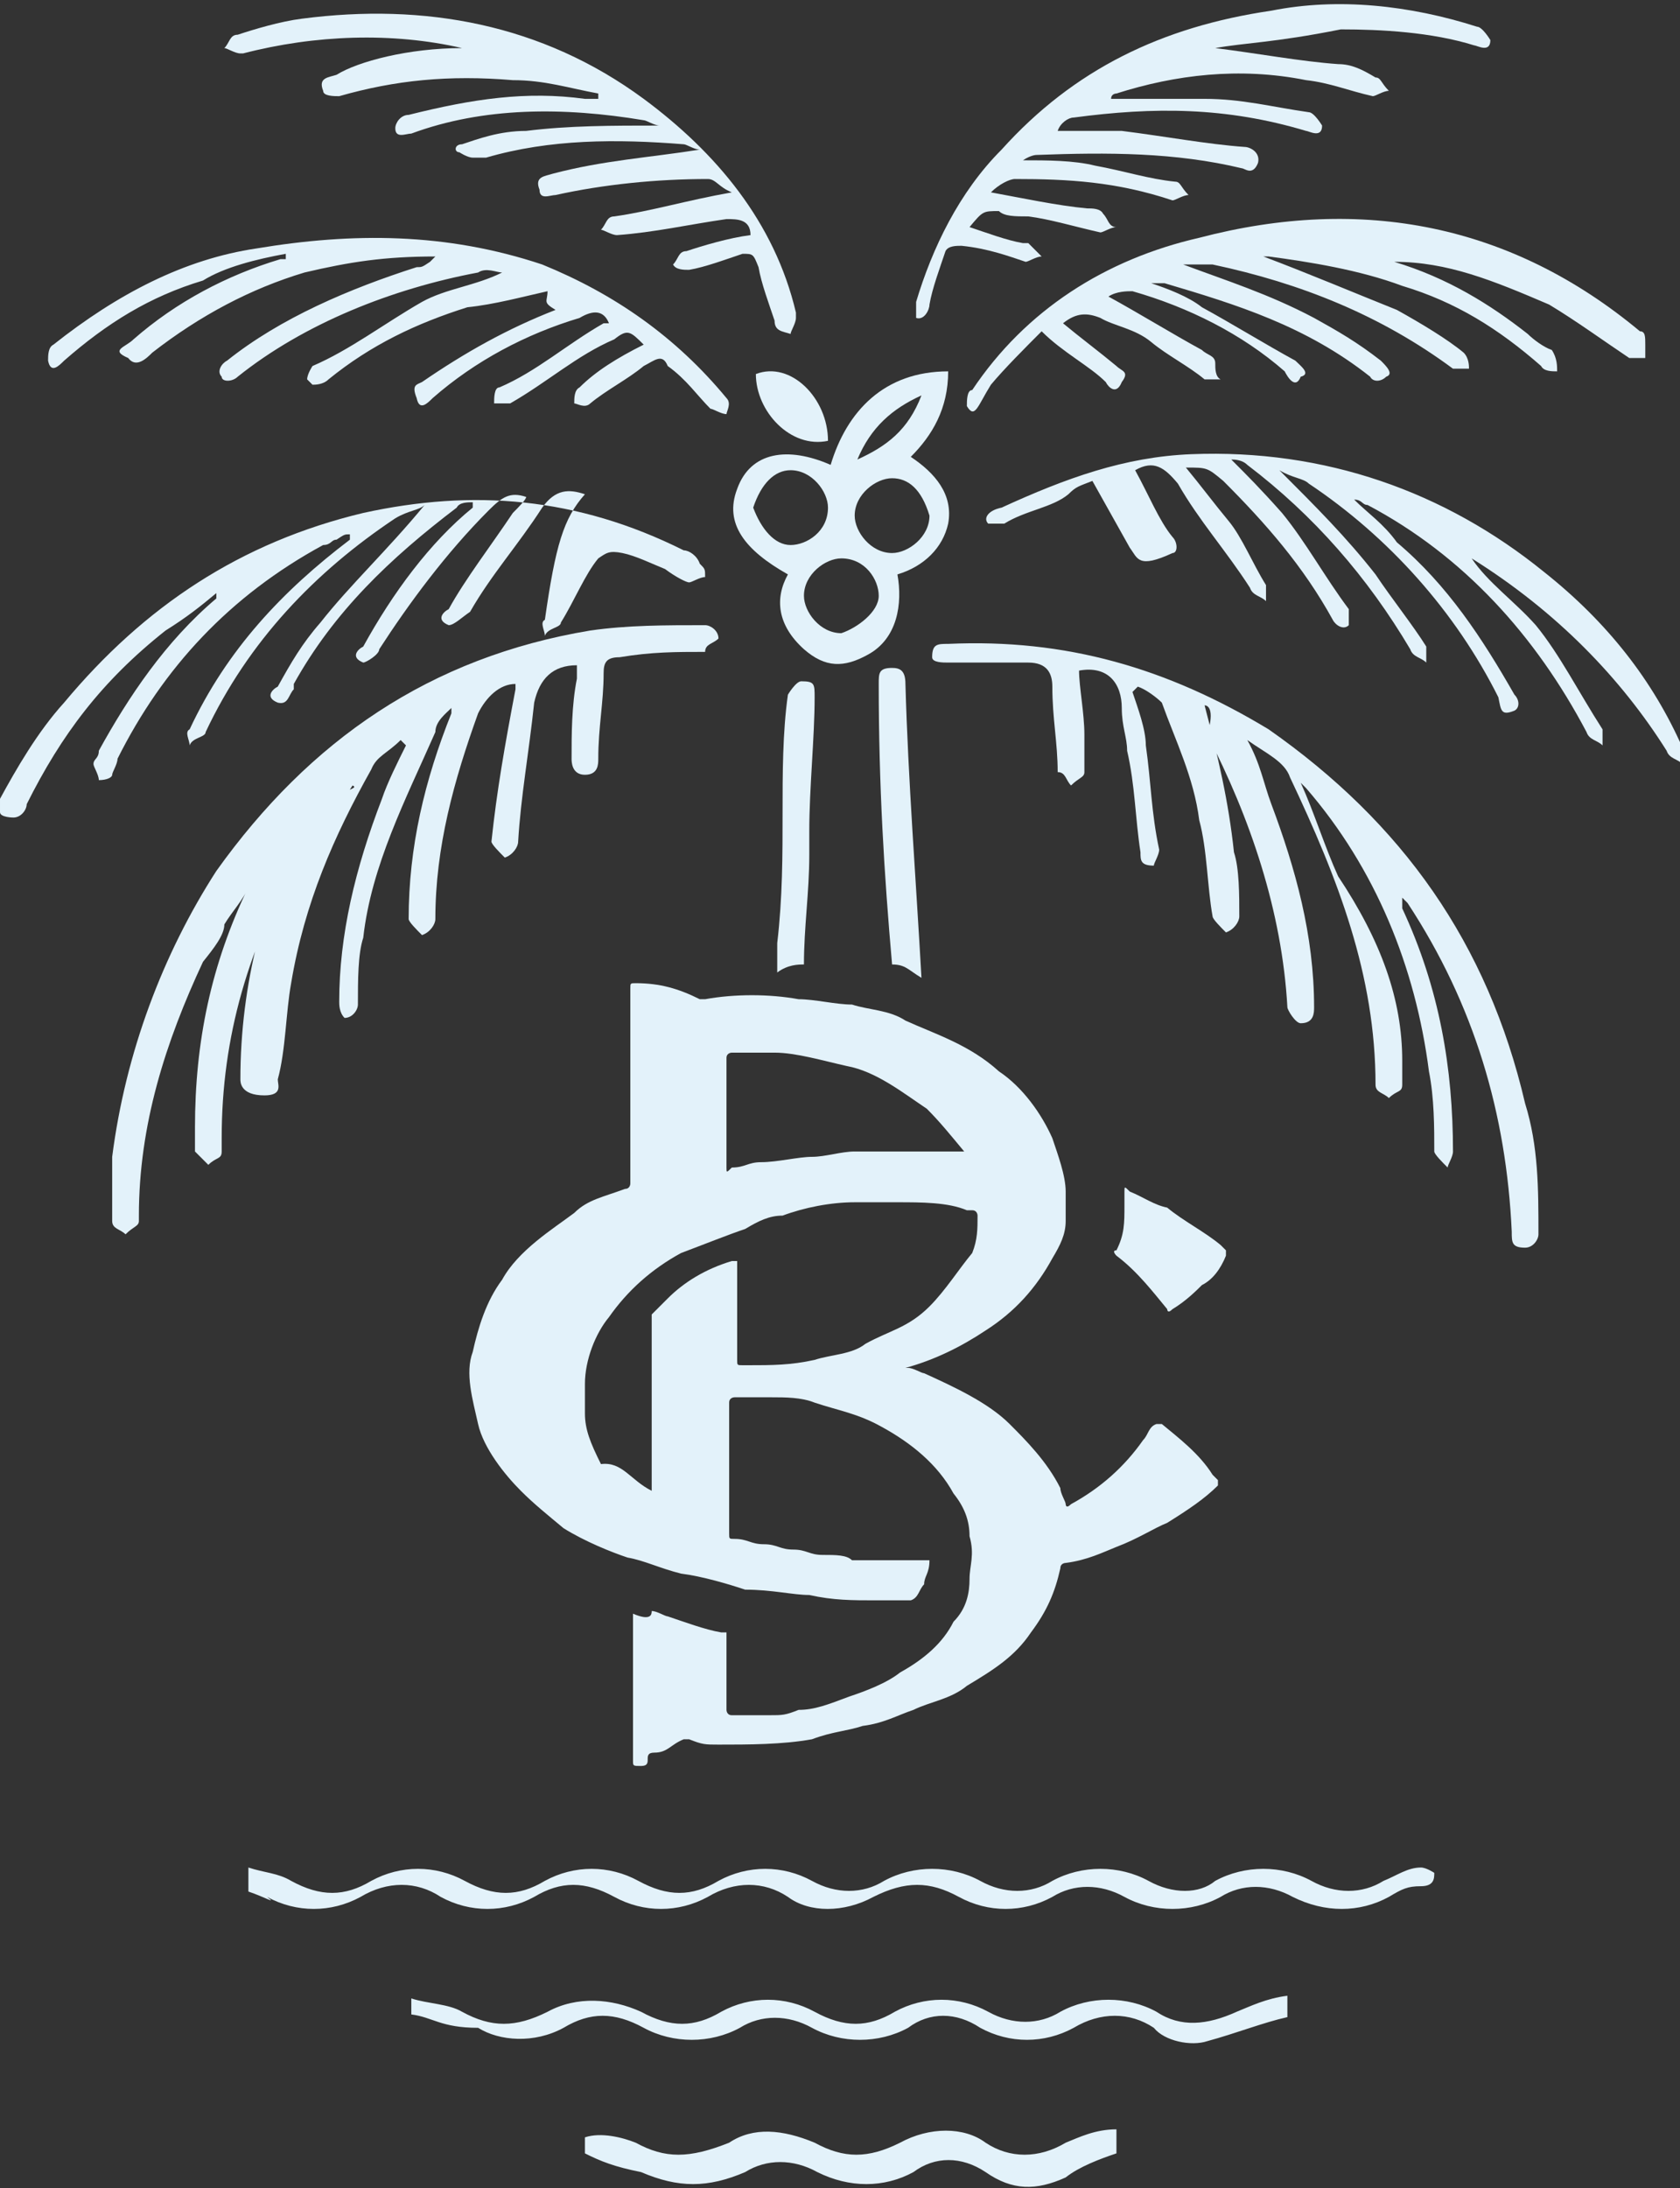
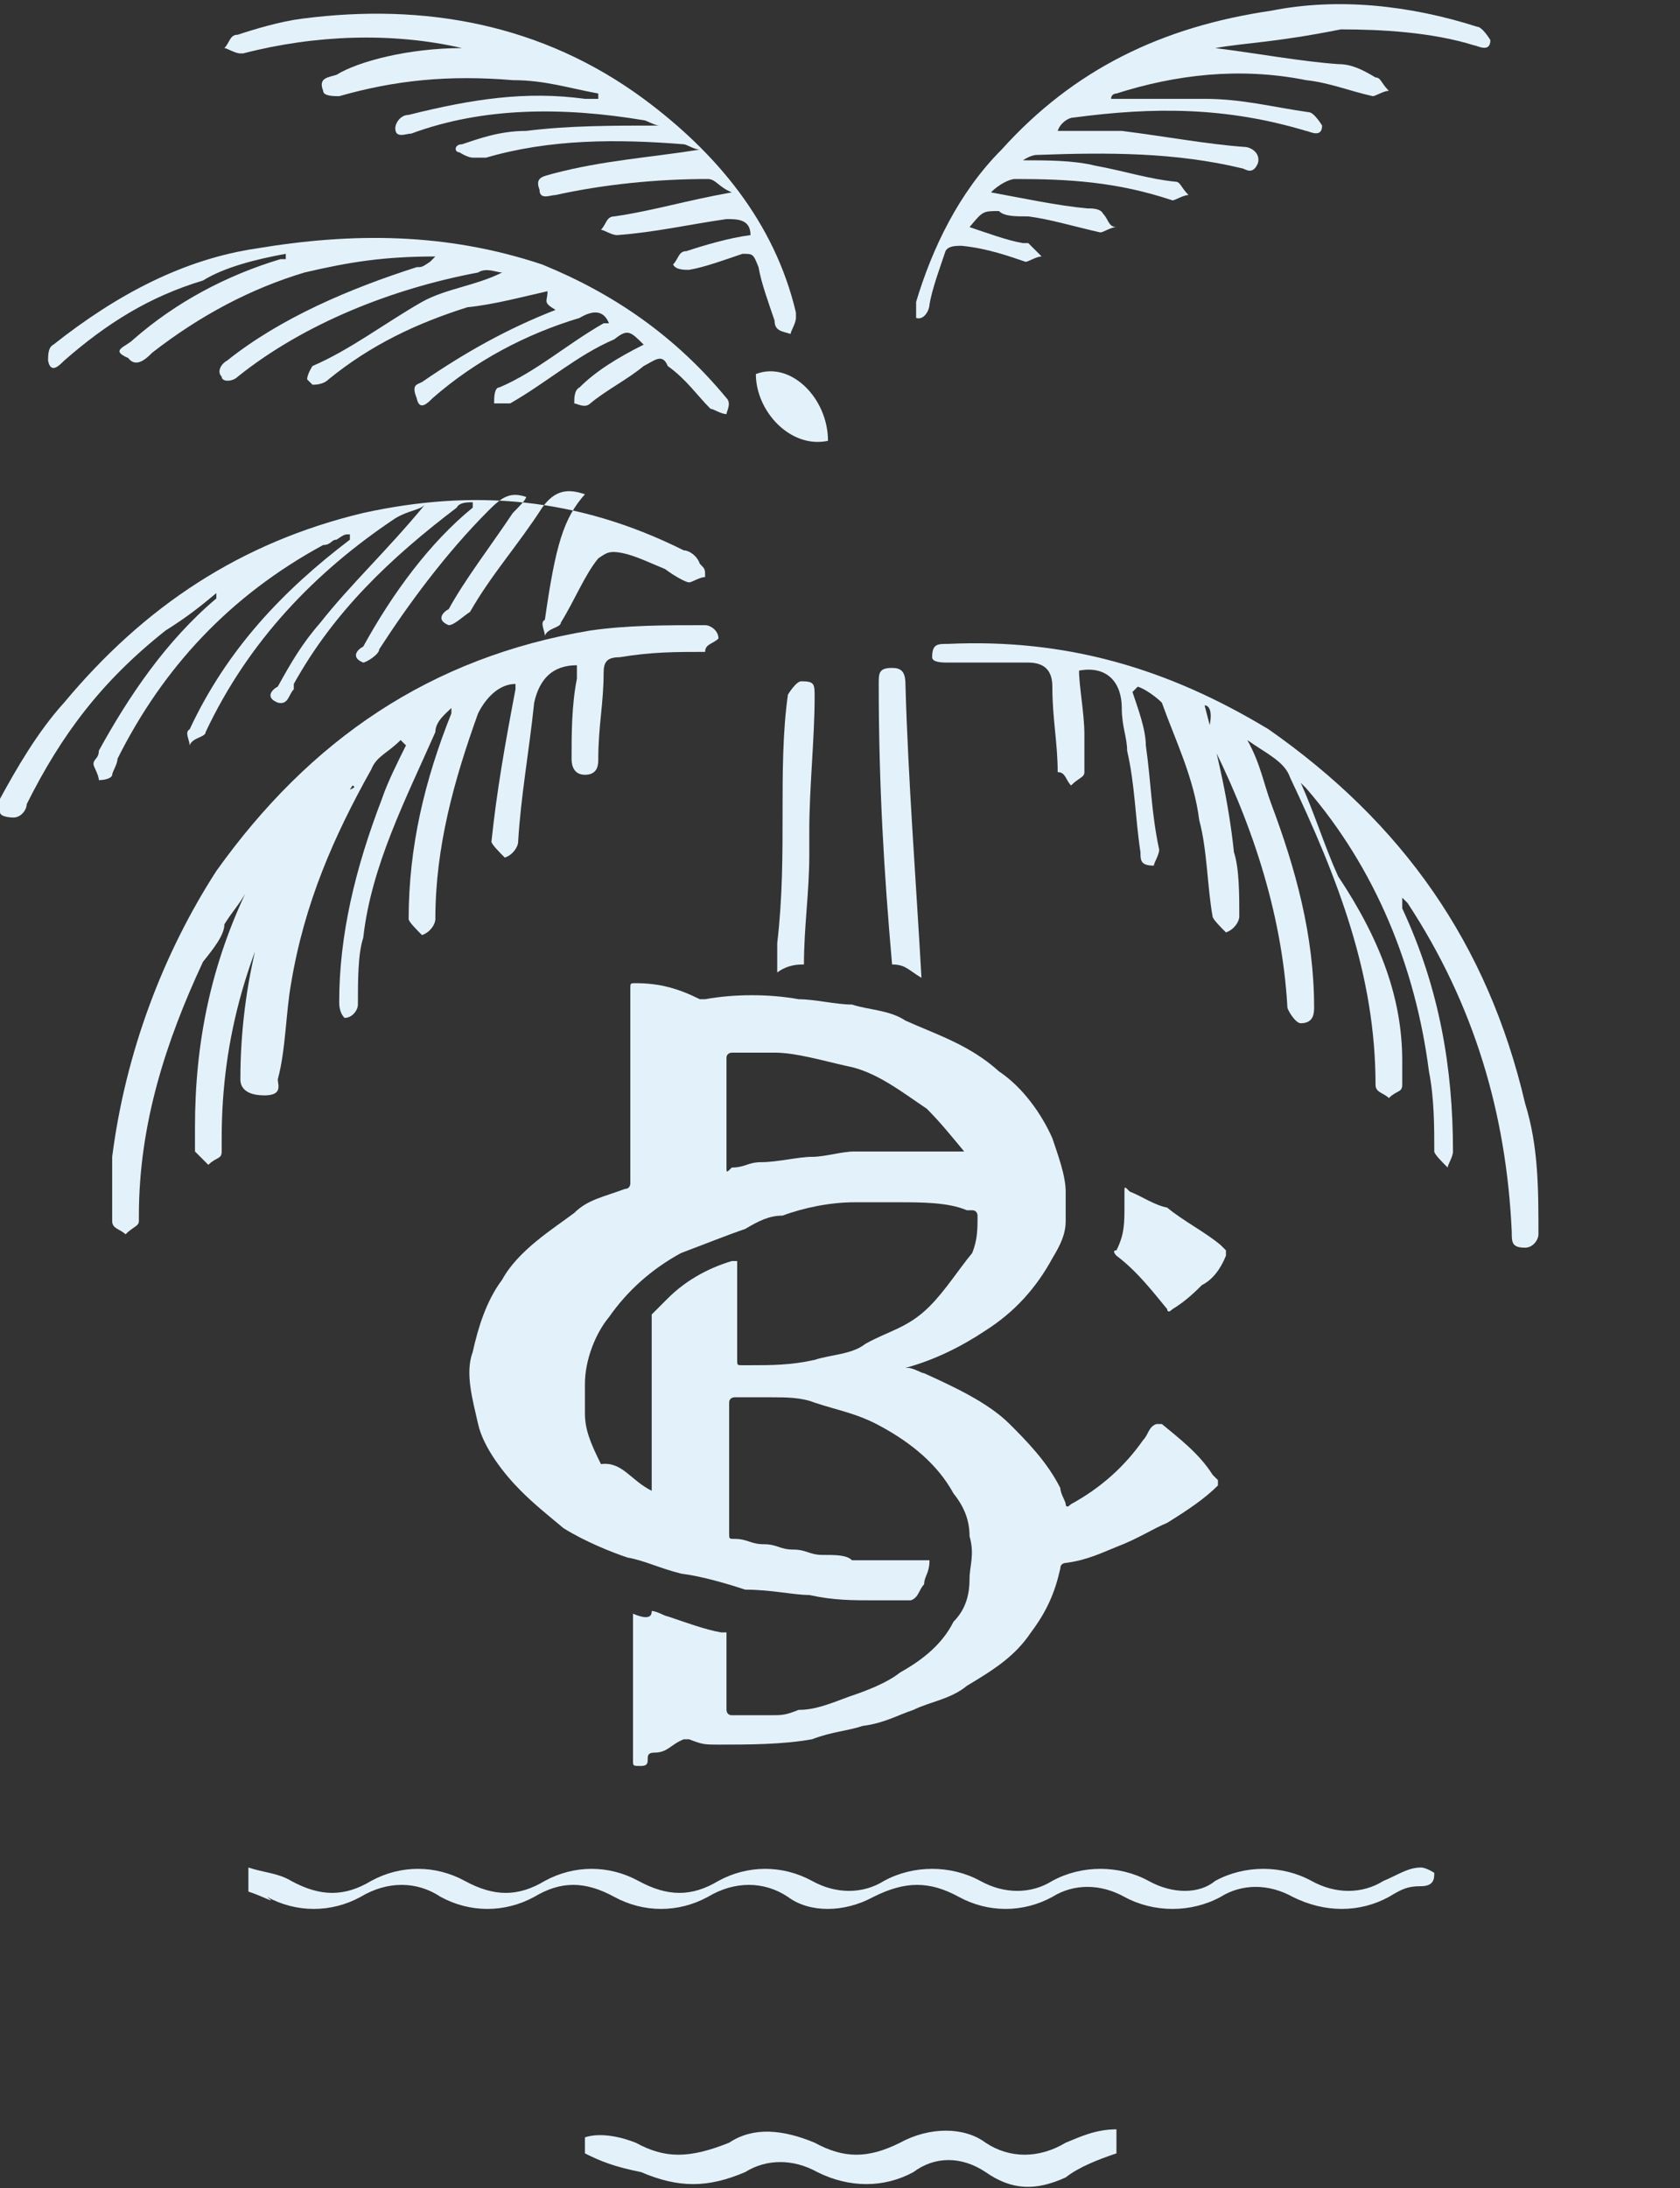
<svg xmlns="http://www.w3.org/2000/svg" id="svg2_copy" x="0px" y="0px" viewBox="0 0 62.9 81.9" style="enable-background:new 0 0 62.9 81.9;" xml:space="preserve">
  <rect x="0" y="0" width="62.9" height="81.9" fill="#333333" stroke="none" />
  <style type="text/css">	.st0{fill:#E3F2FA;}</style>
  <title>SVGLogoWhite</title>
  <g>
    <path class="st0" d="M45.1,26.4c0.5,1.9,0.9,3.6,1.1,5.5c0.2,0.6,0.2,1.6,0.2,2.4c0,0.2-0.2,0.5-0.5,0.6c-0.2-0.2-0.5-0.5-0.5-0.6  c-0.2-1.1-0.2-2.5-0.5-3.6c-0.2-1.6-0.9-3-1.4-4.4c-0.2-0.2-0.6-0.5-0.9-0.6c0,0,0,0-0.2,0.2c0.2,0.6,0.5,1.4,0.5,2  c0.2,1.4,0.2,2.5,0.5,3.9c0,0.2-0.2,0.5-0.2,0.6c-0.5,0-0.5-0.2-0.5-0.5c-0.2-1.3-0.2-2.5-0.5-3.8c0-0.5-0.2-0.9-0.2-1.6  c0-0.9-0.5-1.6-1.6-1.4c0,0.6,0.2,1.6,0.2,2.4c0,0.5,0,0.9,0,1.4c0,0.2-0.2,0.2-0.5,0.5c-0.2-0.2-0.2-0.5-0.5-0.5  c0-1.1-0.2-2-0.2-3.2c0-0.5-0.2-0.9-0.9-0.9c-0.9,0-1.9,0-3,0c-0.2,0-0.6,0-0.6-0.2c0-0.5,0.2-0.5,0.6-0.5c4.4-0.2,8.2,0.9,12,3.2  c5,3.5,8.2,8,9.6,14c0.5,1.6,0.5,3.2,0.5,4.9c0,0.2-0.2,0.5-0.5,0.5c-0.5,0-0.5-0.2-0.5-0.6c-0.2-4.4-1.4-8.5-3.9-12.3  c0,0,0,0-0.2-0.2c0,0.2,0,0.2,0,0.2v0.2c1.4,3,1.9,6,1.9,9.1c0,0.2-0.2,0.5-0.2,0.6c-0.2-0.2-0.5-0.5-0.5-0.6c0-0.9,0-2-0.2-3  c-0.5-3.9-2-7.6-4.6-10.6c0,0,0,0-0.2-0.2c0.5,1.1,0.9,2.4,1.4,3.5c1.6,2.4,2.4,4.6,2.4,6.9c0,0.2,0,0.6,0,0.9s-0.2,0.2-0.5,0.5  c-0.2-0.2-0.5-0.2-0.5-0.5c0-4.1-1.4-7.7-3.2-11.5c-0.2-0.6-0.9-0.9-1.6-1.4c0.5,0.9,0.6,1.6,0.9,2.4c0.9,2.4,1.6,4.9,1.6,7.6  c0,0.2,0,0.6-0.5,0.6c-0.2,0-0.5-0.5-0.5-0.6c-0.2-3.6-1.4-7.1-3-10.2C45.5,26.5,45.2,26.4,45.1,26.4" />
    <path class="st0" d="M13.2,29.4c-0.6,0.9-1.1,1.9-1.9,2.5c-2,3.5-3,6.9-3,10.7c0,0.2,0,0.2,0,0.5c0,0.3-0.2,0.2-0.5,0.5  c-0.2-0.2-0.2-0.2-0.5-0.5c0-0.2,0-0.5,0-0.9c0-3.2,0.6-6.1,2-9c-0.2,0.5-0.6,0.9-0.9,1.4C8.4,35,8,35.5,7.6,36  c-1.4,3-2.4,6.1-2.4,9.5v0.2c0,0.2-0.2,0.2-0.5,0.5c-0.2-0.2-0.5-0.2-0.5-0.5c0-0.6,0-1.6,0-2.4c0.5-3.9,1.9-7.6,3.9-10.7  c3.5-4.9,8-8,14-9c1.4-0.2,2.8-0.2,4.3-0.2c0.2,0,0.5,0.2,0.5,0.5c-0.2,0.2-0.5,0.2-0.5,0.5c-1.1,0-2,0-3.2,0.2  c-0.5,0-0.6,0.2-0.6,0.6c0,1.1-0.2,2-0.2,3.2c0,0.2,0,0.6-0.5,0.6s-0.5-0.5-0.5-0.6c0-0.9,0-2,0.2-3c0-0.2,0-0.2,0-0.5  c-0.9,0-1.4,0.5-1.6,1.4c-0.2,1.9-0.5,3.5-0.6,5.2c0,0.2-0.2,0.5-0.5,0.6c-0.2-0.2-0.5-0.5-0.5-0.6c0.2-1.9,0.5-3.6,0.9-5.7v-0.2  c-0.6,0-1.1,0.5-1.4,1.1c-0.9,2.5-1.6,5-1.6,7.7c0,0.2-0.2,0.5-0.5,0.6c-0.2-0.2-0.5-0.5-0.5-0.6c0-2.7,0.6-5.2,1.6-7.7  c0,0,0,0,0-0.2c-0.2,0.2-0.6,0.5-0.6,0.9c-1.1,2.5-2.4,5-2.7,7.7c-0.2,0.6-0.2,1.6-0.2,2.5c0,0.2-0.2,0.5-0.5,0.5  c-0.2-0.2-0.2-0.5-0.2-0.6c0-2.5,0.6-5,1.6-7.6c0.2-0.6,0.6-1.4,0.9-2l-0.2-0.2c-0.5,0.5-0.9,0.6-1.1,1.1c-1.4,2.5-2.5,5-3,8  c-0.2,1.1-0.2,2.5-0.5,3.6c0,0.2,0.2,0.6-0.5,0.6c-0.9,0-0.9-0.5-0.9-0.6c0-3.6,0.9-6.9,2.5-10.2C13.2,29.5,13.4,29.5,13.2,29.4  C13.4,29.4,13.2,29.4,13.2,29.4" />
-     <path class="st0" d="M55.1,20.9c0.6,0.9,1.6,1.6,2.4,2.5c0.9,1.1,1.6,2.5,2.5,3.9c0,0.2,0,0.5,0,0.6c-0.2-0.2-0.5-0.2-0.6-0.5  c-1.9-3.6-4.6-6.6-8.2-8.5c-0.2,0-0.2-0.2-0.5-0.2c0.5,0.5,1.1,0.9,1.6,1.6c1.9,1.6,3.2,3.6,4.4,5.7c0.2,0.2,0.2,0.5,0,0.6  c-0.5,0.2-0.5,0-0.6-0.5c-1.6-3.2-4.1-6-7.1-8c-0.2-0.2-0.6-0.2-1.1-0.5c1.4,1.4,2.5,2.5,3.6,3.9c0.6,0.9,1.4,1.9,1.9,2.7  c0,0.2,0,0.5,0,0.6c-0.2-0.2-0.5-0.2-0.6-0.5c-1.6-2.7-3.6-5-6.1-6.9c-0.2-0.2-0.5-0.2-0.6-0.2c0.6,0.6,1.1,1.1,1.9,2  c0.9,1.1,1.6,2.4,2.5,3.6c0,0.2,0,0.6,0,0.6c-0.2,0.2-0.5,0-0.6-0.2c-1.1-2-2.5-3.6-4.1-5.2c-0.6-0.5-0.6-0.5-1.4-0.5  c0.5,0.6,1.1,1.4,1.6,2s0.9,1.6,1.4,2.4c0,0.2,0,0.5,0,0.6c-0.2-0.2-0.5-0.2-0.6-0.5c-0.9-1.4-1.9-2.5-2.7-3.9  c-0.5-0.6-0.9-0.9-1.6-0.5c0.5,0.9,0.9,1.9,1.4,2.5c0.2,0.2,0.2,0.6,0,0.6c-1.3,0.6-1.3,0.2-1.6-0.2c-0.5-0.9-0.9-1.6-1.4-2.5  c-0.5,0.2-0.6,0.2-0.9,0.5c-0.6,0.5-1.6,0.6-2.4,1.1c-0.2,0-0.6,0-0.6,0c-0.2-0.2,0-0.5,0.5-0.6c2.4-1.1,4.6-1.9,7.1-2  c5-0.2,9.5,1.4,13.2,4.4c2.4,1.9,4.1,4.1,5.2,6.6c0,0.2,0,0.5,0,0.6c-0.2-0.2-0.5-0.2-0.6-0.5C60.7,25.4,58.3,22.9,55.1,20.9  C55.3,20.9,55.1,20.9,55.1,20.9L55.1,20.9" />
    <path class="st0" d="M21.9,18.5c-0.6-0.2-1.1-0.2-1.6,0.5c-0.9,1.4-1.9,2.5-2.7,3.9c-0.3,0.2-0.6,0.5-0.8,0.5  c-0.5-0.2-0.2-0.5,0-0.6c0.6-1.1,1.6-2.4,2.4-3.6c0.2-0.2,0.5-0.5,0.5-0.6c-0.6-0.2-0.9,0-1.4,0.5c-1.6,1.6-3,3.5-4.1,5.2  c0,0.2-0.5,0.5-0.6,0.5c-0.5-0.2-0.2-0.5,0-0.6c1.1-2,2.5-3.9,4.1-5.2c0,0,0,0,0-0.2c-0.2,0-0.5,0-0.6,0.2  c-2.5,1.9-4.6,3.9-6.1,6.6c0,0,0,0,0,0.2c-0.2,0.2-0.2,0.6-0.6,0.5c-0.5-0.2-0.2-0.5,0-0.6c0.5-0.9,0.9-1.6,1.6-2.4  c1.1-1.4,2.5-2.7,3.9-4.4c-0.2,0.2-0.6,0.2-1.1,0.5c-3,2-5.5,4.6-7.1,8c0,0.2-0.5,0.2-0.6,0.5c0-0.2-0.2-0.5,0-0.6  c1.4-3,3.5-5.2,6-7.1c0,0,0,0,0-0.2c-0.2,0-0.2,0-0.5,0.2c-0.2,0-0.2,0.2-0.5,0.2c-3.5,1.9-6,4.6-7.7,8c0,0.2-0.2,0.5-0.2,0.6  s-0.2,0.2-0.5,0.2c0-0.2-0.2-0.5-0.2-0.6c0-0.2,0.2-0.2,0.2-0.5c1.1-2,2.5-4.1,4.4-5.7c0,0,0,0,0-0.2c-0.6,0.5-1.1,0.9-1.9,1.4  c-2.4,1.9-3.9,3.9-5.2,6.5c0,0.2-0.2,0.5-0.5,0.5c0,0-0.5,0-0.5-0.2c0-0.2,0-0.5,0-0.5c0.6-1.1,1.4-2.5,2.4-3.6  c3-3.6,6.6-6,11.2-7.1c4.1-0.9,8-0.6,12,1.4c0.2,0,0.5,0.2,0.6,0.5c0.2,0.2,0.2,0.2,0.2,0.5c-0.2,0-0.5,0.2-0.6,0.2  s-0.5-0.2-0.9-0.5c-0.5-0.2-1.1-0.5-1.6-0.6s-0.6,0-0.9,0.2c-0.5,0.6-0.9,1.6-1.4,2.4c0,0.2-0.5,0.2-0.6,0.5c0-0.2-0.2-0.5,0-0.6  C20.8,20.4,21.1,19.4,21.9,18.5" />
-     <path class="st0" d="M52.2,9.8c2,0.6,3.6,1.6,5,2.7c0.2,0.2,0.6,0.5,0.9,0.6c0.2,0.3,0.2,0.6,0.2,0.8c-0.2,0-0.5,0-0.6-0.2  c-1.6-1.4-3.2-2.4-5.2-3c-1.6-0.6-3.5-0.9-5-1.1h-0.2c1.6,0.6,3.5,1.4,5,2c0.9,0.5,1.9,1.1,2.5,1.6c0.2,0.2,0.2,0.5,0.2,0.6  c-0.2,0-0.5,0-0.6,0c-2.7-2-5.7-3.2-9-3.9c-0.2,0-0.6,0-1.1,0c1.6,0.6,3.2,1.1,4.9,2c0.9,0.5,1.6,0.9,2.5,1.6  c0.2,0.2,0.5,0.5,0.2,0.6c-0.2,0.2-0.5,0.2-0.6,0c-2.4-1.9-5-2.7-7.7-3.5c-0.2,0-0.2,0-0.5,0c0.6,0.2,1.4,0.5,1.9,0.9  c1.1,0.6,2.4,1.4,3.5,2c0.2,0.2,0.6,0.5,0.2,0.6c-0.2,0.5-0.5,0-0.6-0.2c-1.6-1.4-3.6-2.4-5.7-3c-0.2,0-0.6,0-0.9,0.2  c1.1,0.6,2.4,1.4,3.5,2c0.2,0.2,0.5,0.2,0.5,0.5c0,0.2,0,0.5,0.2,0.6c-0.2,0-0.5,0-0.6,0c-0.6-0.5-1.4-0.9-2-1.4  c-0.6-0.5-1.4-0.6-1.9-0.9c-0.5-0.2-0.9-0.2-1.4,0.2c0.6,0.5,1.4,1.1,2,1.6c0.2,0.2,0.5,0.2,0.2,0.6c-0.2,0.5-0.5,0.2-0.6,0  c-0.6-0.6-1.6-1.1-2.4-1.9c-0.6,0.6-1.4,1.4-1.9,2c-0.5,0.8-0.6,1.3-0.9,0.8c0-0.2,0-0.6,0.2-0.6c2-3,5-4.9,8.5-5.7  c6.1-1.6,11.7-0.5,16.5,3.5c0.2,0,0.2,0.2,0.2,0.5c0,0.2,0,0.5,0,0.5c-0.2,0-0.5,0-0.6,0c-0.9-0.6-2-1.4-3-2  C55.9,10.5,54.2,9.8,52.2,9.8C52.6,9.8,52.6,9.8,52.2,9.8" />
    <path class="st0" d="M20.5,10.9c-0.9,0.2-2,0.5-3,0.6c-1.9,0.6-3.6,1.4-5.2,2.7c-0.2,0.2-0.5,0.2-0.6,0.2l-0.2-0.2  c0-0.2,0.2-0.5,0.2-0.5c1.4-0.6,2.7-1.6,4.1-2.4c0.9-0.5,2-0.6,3-1.1c-0.2,0-0.6-0.2-0.9,0c-3.2,0.6-6.5,1.9-9,3.9  c-0.2,0.2-0.6,0.2-0.6,0c-0.2-0.2,0-0.5,0.2-0.6c2-1.6,4.6-2.7,7.1-3.5c0.2,0,0.2,0,0.5-0.2c0,0,0,0,0.2-0.2  c-1.9,0-3.2,0.2-4.9,0.6c-2,0.6-3.9,1.6-5.7,3c-0.2,0.2-0.6,0.6-0.9,0.2C4.1,13.1,4.7,13,5,12.7c1.6-1.4,3.5-2.4,5.5-3h0.2  c0,0,0,0,0-0.2C9.6,9.7,8.4,10,7.6,10.5c-2,0.6-3.6,1.6-5.2,3c-0.2,0.2-0.5,0.5-0.6,0c0-0.2,0-0.5,0.2-0.6c2.4-1.9,4.9-3.2,7.6-3.6  c3.6-0.6,7.1-0.6,10.7,0.6c2.7,1.1,5,2.7,6.9,5c0.2,0.2,0,0.5,0,0.6c-0.2,0-0.5-0.2-0.6-0.2c-0.5-0.5-0.9-1.1-1.6-1.6  c-0.2-0.5-0.5-0.2-0.9,0c-0.6,0.5-1.4,0.9-2,1.4c-0.2,0.2-0.5,0-0.6,0c0-0.2,0-0.5,0.2-0.6c0.6-0.6,1.4-1.1,2.4-1.6  c-0.5-0.5-0.6-0.6-1.1-0.2c-1.4,0.6-2.5,1.6-3.9,2.4c-0.2,0-0.5,0-0.6,0c0-0.2,0-0.6,0.2-0.6c1.4-0.6,2.5-1.6,3.9-2.4  c0,0,0,0,0.2,0c-0.2-0.5-0.6-0.5-1.1-0.2c-2,0.6-3.9,1.6-5.5,3c-0.2,0.2-0.5,0.5-0.6,0c-0.2-0.5,0-0.5,0.2-0.6c1.6-1.1,3.2-2,5-2.7  C20.3,11.3,20.5,11.3,20.5,10.9L20.5,10.9" />
    <path class="st0" d="M30.1,36.1c0-1.4,0.2-2.7,0.2-4.1v-0.9c0-1.6,0.2-3.5,0.2-5c0-0.5,0-0.6-0.5-0.6c-0.2,0-0.5,0.5-0.5,0.5  c-0.2,1.4-0.2,3-0.2,4.4c0,1.6,0,3.2-0.2,4.9c0,0.5,0,0.6,0,1.1C29.5,36.1,29.9,36.1,30.1,36.1" />
    <path class="st0" d="M17.3,1.8C14.7,1.2,11.8,1.3,9.1,2H9C8.8,2,8.5,1.8,8.4,1.8c0.2-0.2,0.2-0.5,0.5-0.5c0.6-0.2,1.6-0.5,2.4-0.6  c4.6-0.6,9,0.2,12.8,3c2.7,2,4.9,4.6,5.7,8v0.2c0,0.2-0.2,0.5-0.2,0.6C29.3,12.4,29,12.4,29,12c-0.2-0.6-0.5-1.4-0.6-2  c-0.2-0.5-0.2-0.5-0.6-0.5c-0.6,0.2-1.4,0.5-2,0.6c-0.2,0-0.5,0-0.6-0.2c0.2-0.2,0.2-0.5,0.5-0.5c0.6-0.2,1.6-0.5,2.4-0.6  c0-0.6-0.5-0.6-0.9-0.6c-1.4,0.2-2.7,0.5-4.1,0.6c-0.2,0-0.5-0.2-0.6-0.2c0.2-0.2,0.2-0.5,0.5-0.5c1.4-0.2,2.7-0.6,4.4-0.9  c-0.5-0.2-0.6-0.5-0.9-0.5c-1.9,0-3.9,0.2-5.7,0.6c-0.2,0-0.6,0.2-0.6-0.2c-0.2-0.5,0.2-0.5,0.5-0.6c1.9-0.5,3.6-0.6,5.5-0.9  c-0.2,0-0.5-0.2-0.6-0.2c-2.5-0.2-5-0.2-7.4,0.5c-0.2,0-0.2,0-0.5,0c-0.2,0-0.5-0.2-0.5-0.2C17,5.7,17,5.4,17.3,5.4  c0.6-0.2,1.4-0.5,2.4-0.5c1.6-0.2,3.2-0.2,5-0.2c-0.2,0-0.5-0.2-0.6-0.2c-3-0.5-6-0.5-8.7,0.5c-0.2,0-0.6,0.2-0.6-0.2  c0-0.2,0.2-0.5,0.5-0.5c2.4-0.6,4.4-0.9,6.6-0.6c0.2,0,0.2,0,0.5,0c0,0,0,0,0-0.2c-1.1-0.2-2-0.5-3.2-0.5c-2.4-0.2-4.4,0-6.5,0.6  c-0.2,0-0.6,0-0.6-0.2c-0.2-0.5,0.2-0.5,0.5-0.6C13.4,2.3,15.3,1.8,17.3,1.8" />
    <path class="st0" d="M45.5,1.8c1.6,0.2,3.2,0.5,4.6,0.6c0.5,0,0.9,0.2,1.4,0.5c0.2,0,0.2,0.2,0.5,0.5c-0.2,0-0.5,0.2-0.6,0.2  c-0.9-0.2-1.6-0.5-2.5-0.6c-2.5-0.5-4.9-0.2-7.1,0.5c0,0-0.2,0-0.2,0.2c1.1,0,2.4,0,3.5,0C46.5,3.7,47.6,4,49,4.2  c0.2,0,0.5,0.5,0.5,0.5c0,0.5-0.5,0.2-0.6,0.2c-3-0.9-5.7-0.9-8.7-0.5c-0.2,0-0.5,0.2-0.6,0.5c0.6,0,1.6,0,2.4,0  c1.6,0.2,3.2,0.5,4.6,0.6c0.2,0,0.6,0.2,0.5,0.6c-0.2,0.5-0.5,0.2-0.6,0.2c-2.5-0.6-5-0.6-7.7-0.5c0,0-0.2,0-0.5,0.2  c0.9,0,1.9,0,2.7,0.2c1.1,0.2,2,0.5,3,0.6c0.2,0,0.2,0.2,0.5,0.5c-0.2,0-0.5,0.2-0.6,0.2C41.8,6.8,40,6.7,38,6.7  c-0.2,0-0.6,0.2-0.9,0.5c1.1,0.2,2.5,0.5,3.6,0.6c0.2,0,0.5,0,0.6,0.2c0.2,0.2,0.2,0.5,0.5,0.5c-0.2,0-0.5,0.2-0.6,0.2  c-0.9-0.2-1.9-0.5-2.7-0.6c-0.5,0-0.9,0-1.1-0.2c-0.6,0-0.6,0-1.1,0.6c0.6,0.2,1.4,0.5,2,0.6h0.2c0.2,0.2,0.2,0.2,0.5,0.5  c-0.2,0-0.5,0.2-0.6,0.2c-0.6-0.2-1.4-0.5-2.4-0.6c-0.2,0-0.5,0-0.6,0.2c-0.2,0.6-0.5,1.4-0.6,2c0,0.2-0.2,0.6-0.5,0.5  c0,0,0-0.5,0-0.6c0.6-2,1.6-4.1,3.2-5.7c2.7-3,6-4.6,10.1-5.2c2.5-0.5,5.2-0.2,7.7,0.6c0.2,0,0.5,0.5,0.5,0.5  c0,0.5-0.5,0.2-0.6,0.2c-1.6-0.5-3.5-0.6-5-0.6C47.7,1.6,46.6,1.6,45.5,1.8" />
    <path class="st0" d="M33.4,36.1c0.5,0,0.6,0.2,1.1,0.5c-0.2-3.6-0.5-7.4-0.6-11c0-0.5-0.2-0.6-0.5-0.6c-0.5,0-0.5,0.2-0.5,0.6  C32.9,29.4,33.1,32.7,33.4,36.1" />
    <path class="st0" d="M9.3,70.8v-0.9c0.6,0.2,1.1,0.2,1.6,0.5c1.1,0.6,2,0.6,3,0c1.1-0.6,2.4-0.6,3.5,0s2,0.6,3,0  c1.1-0.6,2.4-0.6,3.5,0s2,0.6,3,0c1.1-0.6,2.4-0.6,3.5,0c0.9,0.5,1.9,0.5,2.7,0c1.1-0.6,2.5-0.6,3.6,0c0.9,0.5,1.9,0.5,2.7,0  c1.1-0.6,2.5-0.6,3.6,0c0.9,0.5,1.9,0.5,2.5,0c1.1-0.6,2.5-0.6,3.6,0c0.9,0.5,1.9,0.5,2.7,0c0.5-0.2,0.9-0.5,1.4-0.5  c0.2,0,0.5,0.2,0.5,0.2c0,0.2,0,0.5-0.5,0.5S52.5,70.7,52,71c-1.1,0.6-2.4,0.6-3.6,0c-0.9-0.5-1.9-0.5-2.7,0  c-1.1,0.6-2.5,0.6-3.6,0c-0.9-0.5-1.9-0.5-2.7,0c-1.1,0.6-2.4,0.6-3.5,0c-1.1-0.6-2-0.6-3.2,0c-1.1,0.6-2.4,0.6-3.2,0  c-0.9-0.6-2-0.6-3,0c-1.1,0.6-2.4,0.6-3.5,0c-1.1-0.6-2-0.6-3,0c-1.1,0.6-2.4,0.6-3.5,0c-0.9-0.6-2-0.6-3,0c-1.1,0.6-2.4,0.6-3.5,0  C10.4,71.3,9.9,71,9.3,70.8" />
-     <path class="st0" d="M29.5,21.5c-1.6-0.9-2.4-1.9-1.9-3.2c0.5-1.4,1.9-1.6,3.5-0.9c0.6-2,2-3.5,4.4-3.5c0,1.4-0.6,2.4-1.4,3.2  c0.9,0.6,1.6,1.4,1.4,2.5c-0.2,0.9-0.9,1.6-1.9,1.9c0.2,1.1,0,2.4-1.1,3c-0.9,0.5-1.6,0.5-2.4-0.2C29.1,23.4,29,22.4,29.5,21.5   M33.4,17.9c-0.6,0-1.4,0.6-1.4,1.4c0,0.6,0.6,1.4,1.4,1.4c0.6,0,1.4-0.6,1.4-1.4C34.5,18.3,34,17.9,33.4,17.9 M29.6,20.4  c0.6,0,1.4-0.5,1.4-1.4c0-0.6-0.6-1.4-1.4-1.4c-0.6,0-1.1,0.5-1.4,1.4C28.5,19.8,29,20.4,29.6,20.4 M32.9,22.3  c0-0.6-0.5-1.4-1.4-1.4c-0.6,0-1.4,0.6-1.4,1.4c0,0.6,0.6,1.4,1.4,1.4C32.1,23.5,32.9,22.9,32.9,22.3 M32.1,17.2  c1.1-0.5,1.9-1.1,2.4-2.4C33.4,15.3,32.6,16,32.1,17.2" />
-     <path class="st0" d="M15.4,75.4v-0.6c0.6,0.2,1.4,0.2,1.9,0.5c1.1,0.6,2,0.6,3.2,0c1.1-0.6,2.4-0.5,3.5,0c1.1,0.6,2,0.6,3,0  c1.1-0.6,2.4-0.6,3.5,0c1.1,0.6,2,0.6,3,0c1.1-0.6,2.4-0.6,3.5,0c0.9,0.5,1.9,0.5,2.7,0c1.1-0.6,2.5-0.6,3.6,0c0.9,0.6,1.9,0.5,3,0  c0.5-0.2,1.1-0.5,1.9-0.6v0.8c-0.9,0.2-1.9,0.6-3,0.9c-0.6,0.2-1.6,0-2-0.5c-0.9-0.6-2-0.6-3,0c-1.1,0.6-2.4,0.6-3.5,0  c-0.9-0.6-1.9-0.6-2.7,0c-1.1,0.6-2.5,0.6-3.6,0c-0.9-0.5-1.9-0.5-2.7,0c-1.1,0.6-2.5,0.6-3.6,0s-2-0.6-3,0c-1.1,0.6-2.4,0.5-3.2,0  C16.5,75.9,16.2,75.5,15.4,75.4" />
    <path class="st0" d="M21.9,80.6c0-0.2,0-0.5,0-0.6c0.6-0.2,1.4,0,1.9,0.2c1.1,0.6,2,0.6,3.5,0c0.9-0.6,2-0.5,3.2,0  c1.1,0.6,2,0.6,3.2,0c1.1-0.6,2.4-0.6,3.2,0c0.9,0.6,2,0.6,3,0c0.5-0.2,1.1-0.5,1.9-0.5v0.9c-0.6,0.2-1.4,0.5-1.9,0.9  c-1.1,0.5-2,0.5-3-0.2c-0.9-0.6-1.9-0.6-2.7,0c-1.1,0.6-2.4,0.6-3.6,0c-0.9-0.5-1.9-0.5-2.7,0c-1.4,0.6-2.5,0.6-3.9,0  C23,81.1,22.5,80.9,21.9,80.6" />
    <path class="st0" d="M31,16.5c-1.4,0.3-2.7-1.1-2.7-2.5C29.6,13.5,31,14.9,31,16.5" />
    <path class="st0" d="M24.4,60.3c0.2,0,0.5,0.2,0.6,0.2c0.6,0.2,1.4,0.5,2,0.6h0.2c0,0,0,0,0,0.2c0,0.9,0,1.9,0,2.7l0,0  c0,0,0,0.2,0.2,0.2c0.5,0,0.9,0,1.4,0c0.5,0,0.6,0,1.1-0.2c0.6,0,1.1-0.2,1.9-0.5c0.6-0.2,1.4-0.5,1.9-0.9c0.9-0.5,1.6-1.1,2-1.9  c0.5-0.5,0.6-1.1,0.6-1.6s0.2-0.9,0-1.6c0-0.6-0.2-1.1-0.6-1.6c-0.6-1.1-1.6-1.9-2.7-2.5c-0.9-0.5-1.6-0.6-2.5-0.9  c-0.5-0.2-1.1-0.2-1.6-0.2s-0.9,0-1.4,0c0,0-0.2,0-0.2,0.2c0,1.6,0,3.2,0,4.9c0,0.2,0,0.2,0.2,0.2c0.5,0,0.6,0.2,1.1,0.2  s0.6,0.2,1.1,0.2c0.5,0,0.6,0.2,1.1,0.2s0.9,0,1.1,0.2c0.2,0,0.6,0,0.9,0c0.6,0,1.4,0,2,0l0,0c0,0.5-0.2,0.6-0.2,0.9  c-0.2,0.2-0.2,0.5-0.5,0.6h-0.2c-0.5,0-0.6,0-1.1,0c-0.9,0-1.6,0-2.5-0.2c-0.6,0-1.4-0.2-2.4-0.2c-0.6-0.2-1.6-0.5-2.4-0.6  c-0.8-0.2-1.4-0.5-2-0.6c-0.6-0.2-1.6-0.6-2.4-1.1c-0.6-0.5-1.1-0.9-1.6-1.4c-0.6-0.6-1.4-1.6-1.6-2.5c-0.2-0.9-0.5-1.9-0.2-2.7  c0.2-0.9,0.5-1.9,1.1-2.7c0.6-1.1,1.9-1.9,2.7-2.5c0.5-0.5,1.1-0.6,1.9-0.9c0.2,0,0.2-0.2,0.2-0.2c0-1.1,0-2,0-3.2  c0-1.4,0-2.7,0-4.1c0-0.2,0-0.2,0.2-0.2c0.9,0,1.6,0.2,2.4,0.6h0.2c1.1-0.2,2.4-0.2,3.5,0c0.6,0,1.4,0.2,2,0.2  c0.6,0.2,1.4,0.2,2,0.6c1.1,0.5,2.4,0.9,3.5,1.9c0.9,0.6,1.6,1.6,2,2.5c0.2,0.6,0.5,1.4,0.5,2c0,0.5,0,0.9,0,1.1  c0,0.5-0.2,0.9-0.5,1.4c-0.6,1.1-1.4,2-2.5,2.7c-0.9,0.6-1.9,1.1-3,1.4H34l0,0c0.2,0,0.5,0.2,0.6,0.2c1.1,0.5,2.4,1.1,3.2,1.9  c0.6,0.6,1.4,1.4,1.9,2.4c0,0.2,0.2,0.5,0.2,0.6c0,0,0,0.2,0.2,0c1.1-0.6,2-1.4,2.7-2.4c0.2-0.2,0.2-0.5,0.5-0.6c0,0,0,0,0.2,0  c0.6,0.5,1.4,1.1,1.9,1.9l0.2,0.2v0.2c-0.5,0.5-1.1,0.9-1.9,1.4c-0.5,0.2-1.1,0.6-1.9,0.9c-0.5,0.2-1.1,0.5-1.9,0.6  c0,0-0.2,0-0.2,0.2c-0.2,0.9-0.5,1.6-1.1,2.4c-0.6,0.9-1.4,1.4-2.4,2c-0.6,0.5-1.4,0.6-2,0.9c-0.6,0.2-1.1,0.5-1.9,0.6  c-0.6,0.2-1.1,0.2-1.9,0.5c-1.1,0.2-2.4,0.2-3.5,0.2c-0.5,0-0.6,0-1.1-0.2h-0.2c-0.5,0.2-0.6,0.5-1.1,0.5c-0.5,0,0,0.5-0.5,0.5  c-0.3,0-0.3,0-0.3-0.2c0-1.9,0-3.6,0-5.5C24.4,60.7,24.4,60.4,24.4,60.3 M24.4,55.8L24.4,55.8c0-0.5,0-0.6,0-0.9c0-1.9,0-3.6,0-5.5  c0,0,0,0,0-0.2c0.2-0.2,0.5-0.5,0.6-0.6c0.6-0.6,1.4-1.1,2.4-1.4h0.2v0.2c0,0.5,0,0.6,0,1.1c0,0.6,0,1.6,0,2.4c0,0.2,0,0.2,0.2,0.2  h0.2c0.9,0,1.6,0,2.5-0.2c0.6-0.2,1.4-0.2,1.9-0.6c0.9-0.5,1.6-0.6,2.4-1.4c0.6-0.6,1.1-1.4,1.6-2c0.2-0.5,0.2-0.9,0.2-1.4  c0,0,0-0.2-0.2-0.2h-0.2C35.5,45,34.5,45,33.6,45c-0.5,0-1.1,0-1.6,0c-0.9,0-1.9,0.2-2.7,0.5c-0.5,0-0.9,0.2-1.4,0.5  c-0.6,0.2-1.6,0.6-2.4,0.9c-1.1,0.6-2,1.4-2.7,2.4c-0.5,0.6-0.9,1.6-0.9,2.5c0,0.5,0,0.9,0,1.1c0,0.6,0.2,1.1,0.6,1.9  C23.3,54.7,23.6,55.4,24.4,55.8C24.1,55.8,24.4,55.8,24.4,55.8 M36.1,43.1C36.1,43.1,36.1,42.8,36.1,43.1c-0.5-0.6-0.9-1.1-1.4-1.6  c-0.9-0.6-1.9-1.4-3-1.6c-0.9-0.2-1.9-0.5-2.7-0.5c-0.5,0-1.1,0-1.6,0c0,0-0.2,0-0.2,0.2c0,1.4,0,2.7,0,4.1c0,0.2,0,0.2,0.2,0  c0.5,0,0.6-0.2,1.1-0.2c0.6,0,1.4-0.2,1.9-0.2c0.5,0,1.1-0.2,1.6-0.2c0.9,0,1.6,0,2.5,0C35.1,43.1,35.6,43.1,36.1,43.1L36.1,43.1" />
    <path class="st0" d="M42.1,45.1c0-0.2,0-0.2,0-0.5c0-0.2,0-0.2,0.2,0c0.5,0.2,0.9,0.5,1.4,0.6c0.6,0.5,1.4,0.9,2,1.4l0.2,0.2V47  c-0.2,0.5-0.5,0.9-0.9,1.1c-0.2,0.2-0.6,0.6-1.1,0.9c-0.2,0.2-0.2,0-0.2,0c-0.5-0.6-1.1-1.4-1.9-2c0,0-0.2-0.2,0-0.2  C42.1,46.2,42.1,45.8,42.1,45.1" />
  </g>
</svg>